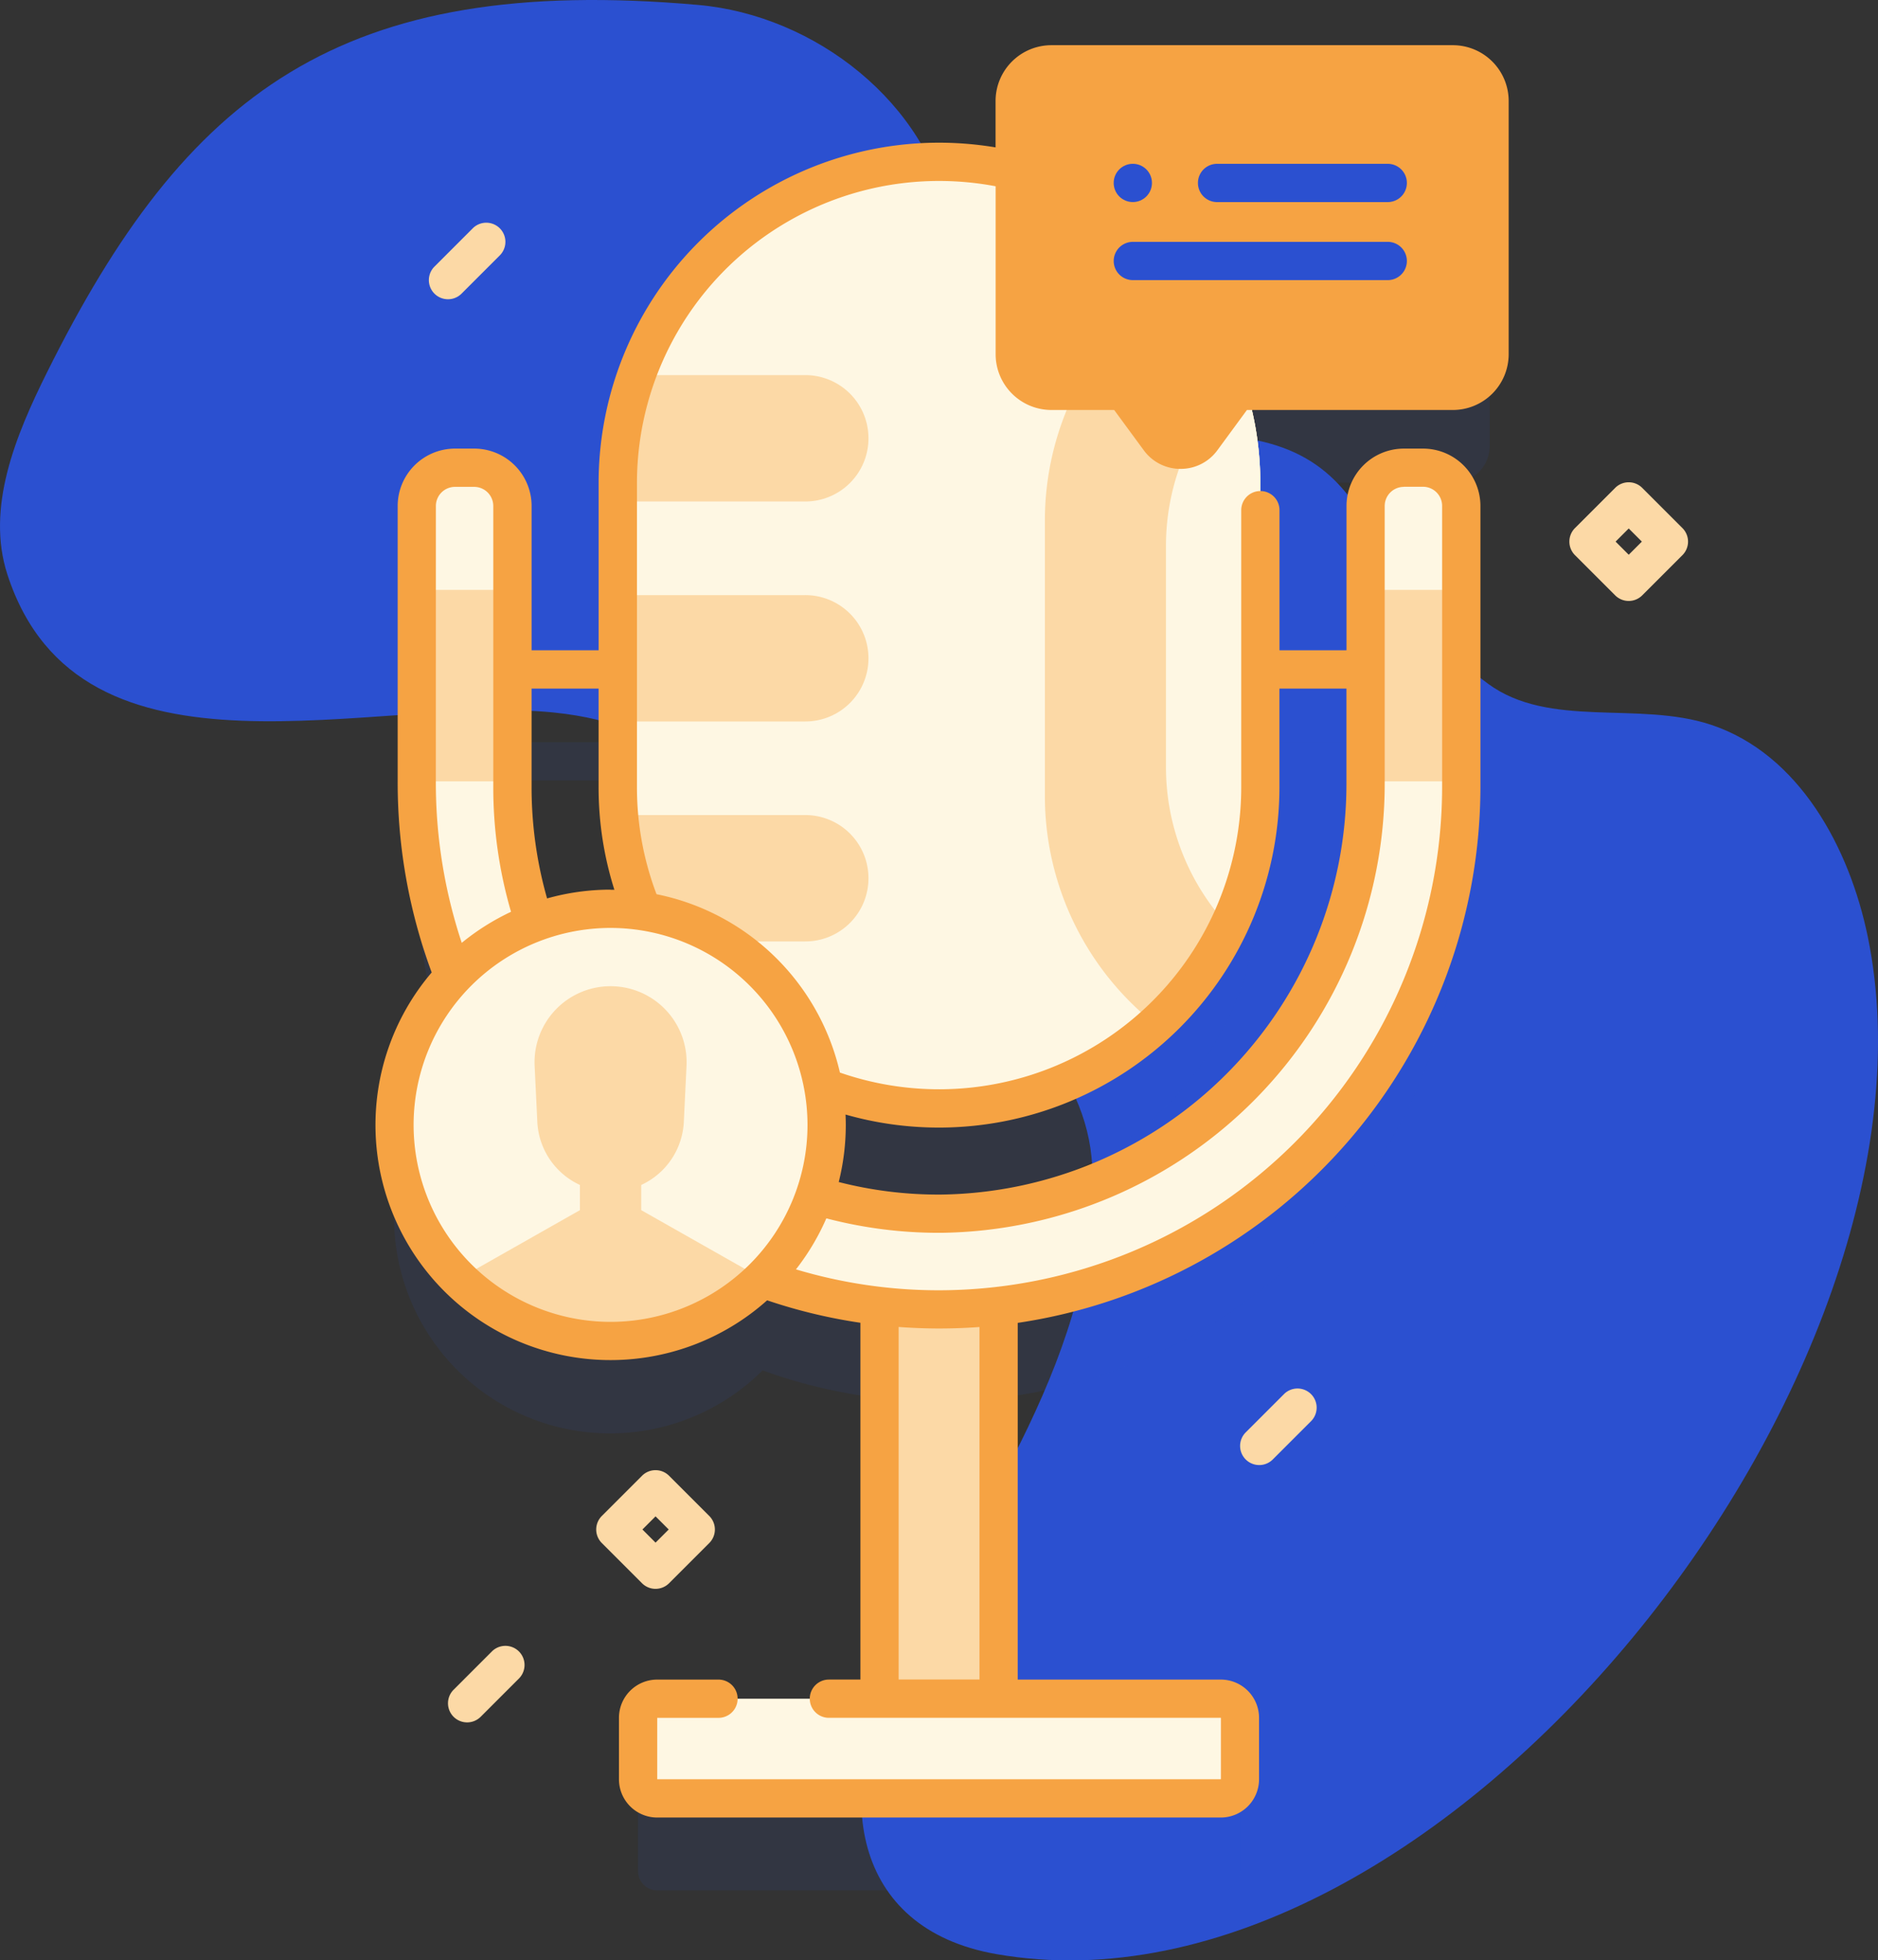
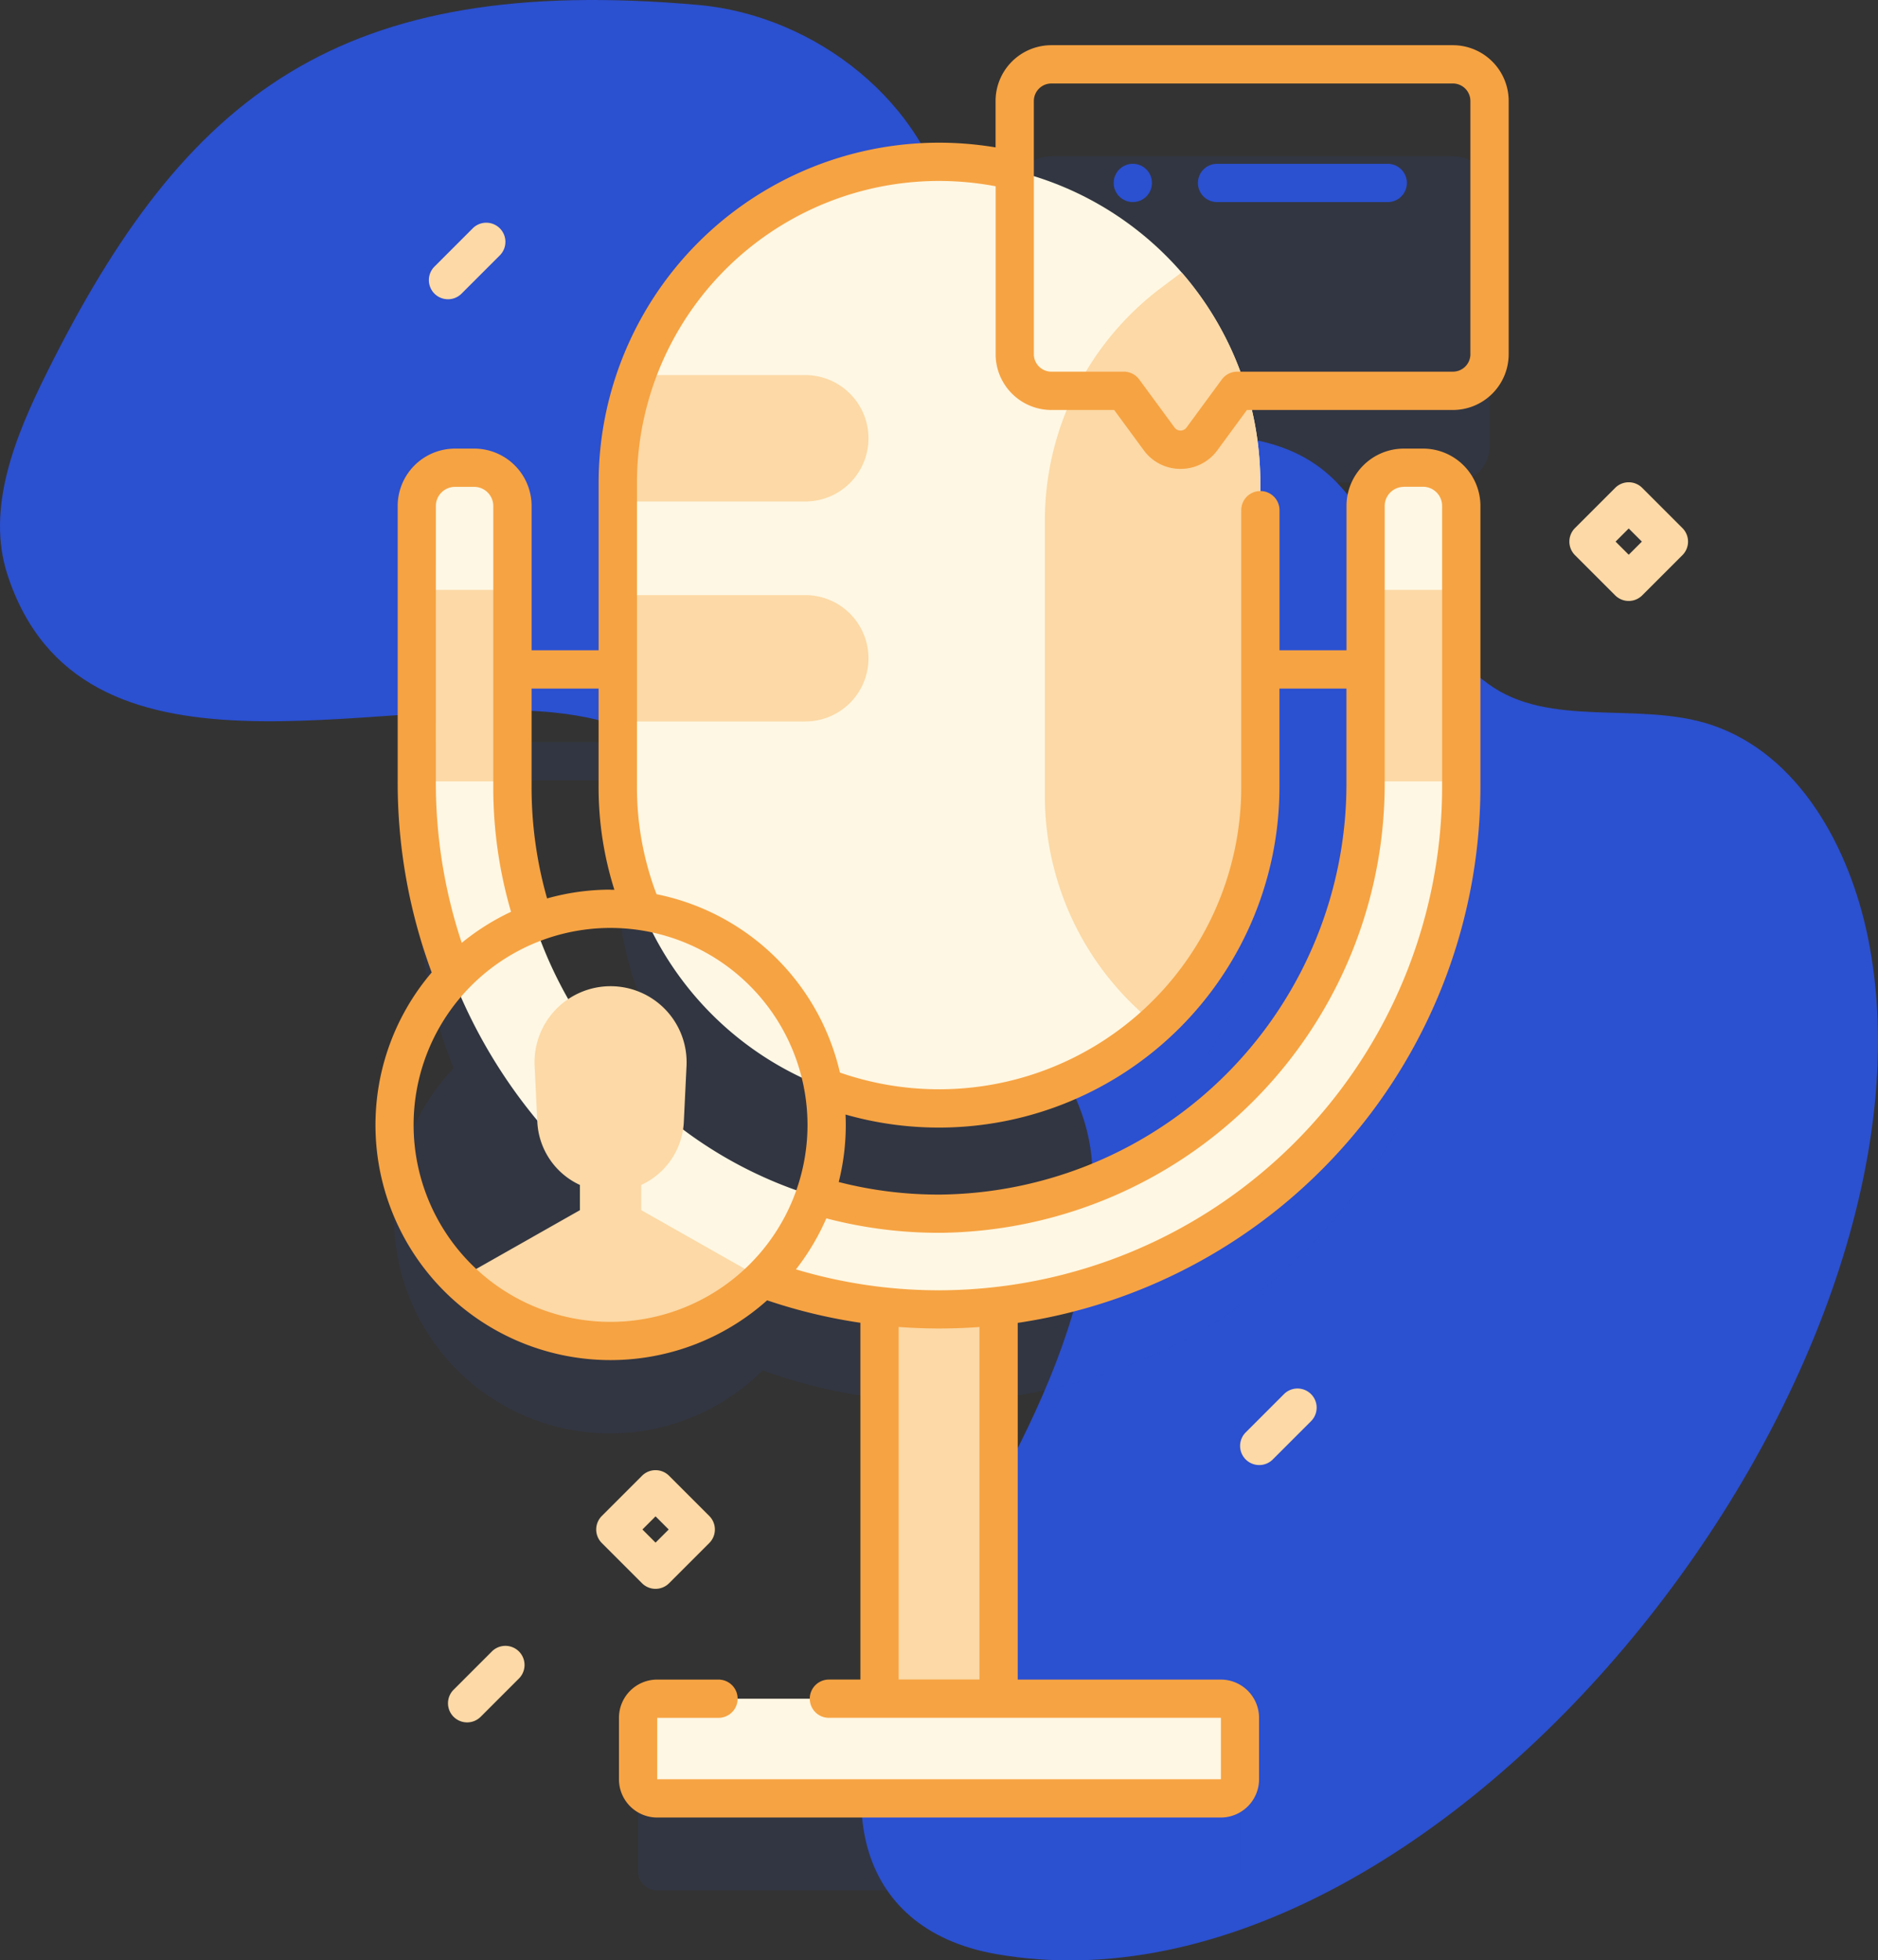
<svg xmlns="http://www.w3.org/2000/svg" width="88.346" height="92.211" viewBox="0 0 88.346 92.211">
  <rect x="0" y="0" width="88.346" height="92.211" fill="#333333" stroke="none" />
  <g id="broadcast" transform="translate(-10.727 0.001)">
    <g id="Groupe_5287" data-name="Groupe 5287" transform="translate(10.727 -0.001)">
      <g id="Groupe_5261" data-name="Groupe 5261" transform="translate(0)">
        <path id="Tracé_807" data-name="Tracé 807" d="M98.6,44.1c-.868-4.254-3.254-8.632-7.373-10.005-3.407-1.136-7.61.195-10.5-1.934-7.045-5.182-3.82-12.731-16.043-11.6-2.711.252-5.823-.133-7.521-2.263-1.733-2.173-1.257-5.3-1.772-8.026C54.364,4.851,49.084.72,43.58.232,26.715-1.262,19.454,4.414,12.934,17.524c-1.47,2.957-2.88,6.355-1.859,9.5,3.432,10.546,17.317,5.63,25.71,6.492,11.726,1.205,4.98,11.77,12.171,13.865,1.547.451,3.138-.531,4.733-.75,4.347-.595,8.205,3.816,8.416,8.2.412,8.57-5.367,16.3-9.213,23.688-3.012,5.786-2.147,12.2,4.7,13.4C78.528,95.578,102.775,64.562,98.6,44.1Z" transform="translate(-10.727 0.001)" fill="#2b50d0" />
      </g>
      <g id="Groupe_5286" data-name="Groupe 5286" transform="translate(17.656 2.126)">
        <g id="Groupe_5280" data-name="Groupe 5280">
          <path id="Tracé_808" data-name="Tracé 808" d="M163.552,40.806h-18.89a1.724,1.724,0,0,0-1.724,1.724v3.288a15.113,15.113,0,0,0-18.675,14.689V68.37H119.31V61.58a1.8,1.8,0,0,0-1.8-1.8h-.9a1.8,1.8,0,0,0-1.8,1.8V74.567a24.873,24.873,0,0,0,1.734,9.145,10.163,10.163,0,0,0,14.535,14.206,24.152,24.152,0,0,0,5.5,1.3v18.473H126.121a.9.9,0,0,0-.9.9v2.889a.9.9,0,0,0,.9.9h26.512a.9.9,0,0,0,.9-.9v-2.889a.9.9,0,0,0-.9-.9H142.179V99.214A24.6,24.6,0,0,0,163.946,74.8V61.58a1.8,1.8,0,0,0-1.8-1.8h-.9a1.8,1.8,0,0,0-1.8,1.8v6.789h-4.953V60.507a15.106,15.106,0,0,0-.636-4.343h9.7a1.724,1.724,0,0,0,1.724-1.724V42.53a1.724,1.724,0,0,0-1.724-1.724ZM124.263,70.171v4.634a15.065,15.065,0,0,0,1.169,5.836,10.185,10.185,0,0,0-5.084.537,19.987,19.987,0,0,1-1.038-6.374V70.171Zm35.181,0v4.414a20.073,20.073,0,0,1-25.908,19.421,10.13,10.13,0,0,0,.394-5.1,15.114,15.114,0,0,0,20.561-14.1V70.171h4.953Z" transform="translate(-112.86 -35.583)" fill="#2b50d0" opacity="0.1" />
          <g id="Groupe_5270" data-name="Groupe 5270" transform="translate(1.948 5.487)">
            <path id="Tracé_809" data-name="Tracé 809" d="M240.442,328.761h5.6V351.12h-5.6Z" transform="translate(-218.674 -277.165)" fill="#fcd9a6" />
            <g id="Groupe_5263" data-name="Groupe 5263" transform="translate(9.455)">
              <path id="Tracé_810" data-name="Tracé 810" d="M187.191,86.8a15.114,15.114,0,0,1-15.114-15.114v-14.3a15.114,15.114,0,0,1,30.229,0v14.3A15.114,15.114,0,0,1,187.191,86.8Z" transform="translate(-172.077 -42.273)" fill="#fef7e3" />
              <path id="Tracé_811" data-name="Tracé 811" d="M293.79,81.073v14.3a15.072,15.072,0,0,1-4.927,11.165,13.7,13.7,0,0,1-5.206-10.75V82.838a13.7,13.7,0,0,1,5.474-10.957l.958-.719A15.069,15.069,0,0,1,293.79,81.073Z" transform="translate(-263.562 -65.959)" fill="#fcd9a6" />
-               <path id="Tracé_812" data-name="Tracé 812" d="M319.718,102.8v14.3a15.089,15.089,0,0,1-1.488,6.552,11,11,0,0,1-2.95-7.5v-10.4a11,11,0,0,1,3.539-8.086A15.034,15.034,0,0,1,319.718,102.8Z" transform="translate(-289.489 -87.686)" fill="#fef7e3" />
              <g id="Groupe_5262" data-name="Groupe 5262" transform="translate(0 10.033)">
                <path id="Tracé_813" data-name="Tracé 813" d="M183.874,100.956a2.972,2.972,0,0,1-2.972,2.972h-8.823v-.864a15.065,15.065,0,0,1,.876-5.081H180.9A2.972,2.972,0,0,1,183.874,100.956Z" transform="translate(-172.078 -97.984)" fill="#fcd9a6" />
                <path id="Tracé_814" data-name="Tracé 814" d="M183.874,158.412a2.972,2.972,0,0,1-2.972,2.972h-8.823V155.44H180.9A2.972,2.972,0,0,1,183.874,158.412Z" transform="translate(-172.078 -145.092)" fill="#fcd9a6" />
-                 <path id="Tracé_815" data-name="Tracé 815" d="M184.138,215.868a2.972,2.972,0,0,1-2.972,2.972H174.2a15,15,0,0,1-1.8-5.945h8.765A2.972,2.972,0,0,1,184.138,215.868Z" transform="translate(-172.342 -192.201)" fill="#fcd9a6" />
              </g>
            </g>
            <g id="Groupe_5268" data-name="Groupe 5268" transform="translate(0 14.387)">
              <g id="Groupe_5265" data-name="Groupe 5265" transform="translate(0)">
                <g id="Groupe_5264" data-name="Groupe 5264">
                  <path id="Tracé_816" data-name="Tracé 816" d="M164.214,123.957v13a20.068,20.068,0,1,1-40.134.221V123.957a1.8,1.8,0,0,0-1.8-1.8h-.9a1.8,1.8,0,0,0-1.8,1.8v12.987a24.57,24.57,0,1,0,49.139.238V123.957a1.8,1.8,0,0,0-1.8-1.8h-.9A1.8,1.8,0,0,0,164.214,123.957Z" transform="translate(-119.577 -122.156)" fill="#fef7e3" />
                </g>
              </g>
              <g id="Groupe_5267" data-name="Groupe 5267" transform="translate(0 5.749)">
                <g id="Groupe_5266" data-name="Groupe 5266">
                  <path id="Tracé_817" data-name="Tracé 817" d="M367.423,154.075h4.5v9.007h-4.5Z" transform="translate(-322.786 -154.075)" fill="#fcd9a6" />
                  <path id="Tracé_818" data-name="Tracé 818" d="M119.577,154.075h4.5v9.007h-4.5Z" transform="translate(-119.577 -154.075)" fill="#fcd9a6" />
                </g>
              </g>
            </g>
            <g id="Groupe_5269" data-name="Groupe 5269" transform="translate(10.413 72.294)">
              <path id="Tracé_819" data-name="Tracé 819" d="M204.808,448.375H178.3a.9.9,0,0,1-.9-.9v-2.889a.9.9,0,0,1,.9-.9h26.512a.9.9,0,0,1,.9.9v2.889A.9.9,0,0,1,204.808,448.375Z" transform="translate(-177.395 -443.685)" fill="#fef7e3" />
            </g>
          </g>
          <g id="Groupe_5275" data-name="Groupe 5275" transform="translate(0.901 40.624)">
            <g id="Groupe_5271" data-name="Groupe 5271" transform="translate(0 0)">
-               <circle id="Ellipse_20" data-name="Ellipse 20" cx="10.165" cy="10.165" r="10.165" fill="#fef7e3" />
-             </g>
+               </g>
            <g id="Groupe_5272" data-name="Groupe 5272" transform="translate(3.161 12.432)">
              <path id="Tracé_820" data-name="Tracé 820" d="M145.323,311.5a10.168,10.168,0,0,1-14.01,0,1.151,1.151,0,0,1,.445-.456l5.117-2.9V306.4h2.885v1.743l5.117,2.9A1.163,1.163,0,0,1,145.323,311.5Z" transform="translate(-131.313 -306.4)" fill="#fcd9a6" />
            </g>
            <g id="Groupe_5274" data-name="Groupe 5274" transform="translate(6.588 3.638)">
              <g id="Groupe_5273" data-name="Groupe 5273">
                <path id="Tracé_821" data-name="Tracé 821" d="M150.347,261.321l.127,2.635a3.45,3.45,0,0,0,6.892,0l.127-2.635a3.577,3.577,0,1,0-7.146,0Z" transform="translate(-150.342 -257.572)" fill="#fcd9a6" />
              </g>
            </g>
          </g>
          <g id="Groupe_5276" data-name="Groupe 5276">
-             <path id="Tracé_822" data-name="Tracé 822" d="M298.108,18.531v11.91a1.724,1.724,0,0,1-1.724,1.724H286.239l-1.659,2.26a1.251,1.251,0,0,1-2.016,0l-1.661-2.26h-3.409a1.724,1.724,0,0,1-1.724-1.724V18.531a1.724,1.724,0,0,1,1.724-1.724h18.89A1.724,1.724,0,0,1,298.108,18.531Z" transform="translate(-245.692 -15.906)" fill="#f6a343" />
            <path id="Tracé_823" data-name="Tracé 823" d="M159.453,11.806h-18.89a2.627,2.627,0,0,0-2.624,2.625v2.182a16.161,16.161,0,0,0-2.66-.221,16.015,16.015,0,0,0-16.014,16.016V40.27h-3.152V33.482a2.7,2.7,0,0,0-2.7-2.7h-.9a2.7,2.7,0,0,0-2.7,2.7V46.468a25.7,25.7,0,0,0,1.6,8.956,11.058,11.058,0,0,0,15.78,15.423,25.062,25.062,0,0,0,4.388,1.056V88.686h-1.482a.9.9,0,0,0,0,1.8h18.441v2.889H122.022V90.487h2.883a.9.9,0,1,0,0-1.8h-2.883a1.8,1.8,0,0,0-1.8,1.8v2.889a1.8,1.8,0,0,0,1.8,1.8h26.512a1.8,1.8,0,0,0,1.8-1.8V90.487a1.8,1.8,0,0,0-1.8-1.8h-9.553V71.908a25.514,25.514,0,0,0,21.767-25.2V33.482a2.7,2.7,0,0,0-2.7-2.7h-.9a2.7,2.7,0,0,0-2.7,2.7V40.27h-3.152V33.678a.9.9,0,1,0-1.8,0V46.706a14.215,14.215,0,0,1-18.879,13.427,11.1,11.1,0,0,0-8.627-8.39,14.148,14.148,0,0,1-.921-5.036v-14.3a14.214,14.214,0,0,1,14.213-14.215,14.34,14.34,0,0,1,2.66.25v7.9a2.627,2.627,0,0,0,2.624,2.624h2.953l1.39,1.892a2.129,2.129,0,0,0,1.732.878h0a2.132,2.132,0,0,0,1.734-.878l1.389-1.892h9.689a2.627,2.627,0,0,0,2.624-2.624V14.431A2.627,2.627,0,0,0,159.453,11.806ZM111.61,33.482a.9.9,0,0,1,.9-.9h.9a.9.9,0,0,1,.9.9V46.706a20.876,20.876,0,0,0,.835,5.865,11.093,11.093,0,0,0-2.318,1.46,23.919,23.919,0,0,1-1.219-7.562Zm25.57,55.2h-3.8V72.1q.91.068,1.829.072h.073q.957,0,1.9-.07V88.686Zm19.966-56.105h.9a.9.9,0,0,1,.9.9V46.706a23.7,23.7,0,0,1-23.668,23.669h-.068a23.41,23.41,0,0,1-6.661-.984,11.076,11.076,0,0,0,1.429-2.4,20.9,20.9,0,0,0,5.422.68,21.129,21.129,0,0,0,20.845-21.189v-13a.9.9,0,0,1,.9-.9ZM135.279,62.721a16.015,16.015,0,0,0,16.014-16.014V42.071h3.152v4.413A19.324,19.324,0,0,1,135.39,65.872a18.871,18.871,0,0,1-4.829-.59,11.044,11.044,0,0,0,.332-2.687c0-.163-.005-.325-.012-.487A15.98,15.98,0,0,0,135.279,62.721Zm-6.187-.126a9.265,9.265,0,1,1-9.265-9.265A9.275,9.275,0,0,1,129.092,62.6Zm-9.265-11.066a11.034,11.034,0,0,0-2.986.413,19.086,19.086,0,0,1-.729-5.236V42.071h3.152v4.635a15.964,15.964,0,0,0,.743,4.828c-.06,0-.12,0-.18,0Zm40.45-25.189a.824.824,0,0,1-.823.823H149.308a.9.9,0,0,0-.726.368l-1.659,2.259a.344.344,0,0,1-.283.143h0a.342.342,0,0,1-.281-.143l-1.661-2.26a.9.9,0,0,0-.726-.367h-3.409a.824.824,0,0,1-.823-.823V14.431a.825.825,0,0,1,.823-.824h18.89a.824.824,0,0,1,.823.824v11.91Z" transform="translate(-108.761 -11.806)" fill="#f6a343" />
          </g>
          <g id="Groupe_5279" data-name="Groupe 5279" transform="translate(34.735 5.579)">
            <g id="Groupe_5277" data-name="Groupe 5277" transform="translate(3.962)">
              <path id="Tracé_824" data-name="Tracé 824" d="M332.558,44.582h-8.029a.9.9,0,0,1,0-1.8h8.029a.9.9,0,1,1,0,1.8Z" transform="translate(-323.628 -42.781)" fill="#2b50d0" />
            </g>
            <circle id="Ellipse_21" data-name="Ellipse 21" cx="0.9" cy="0.9" r="0.9" fill="#2b50d0" />
            <g id="Groupe_5278" data-name="Groupe 5278" transform="translate(0 3.671)">
-               <path id="Tracé_825" data-name="Tracé 825" d="M314.52,64.964H302.529a.9.9,0,1,1,0-1.8H314.52a.9.9,0,1,1,0,1.8Z" transform="translate(-301.628 -63.163)" fill="#2b50d0" />
-             </g>
+               </g>
          </g>
        </g>
        <g id="Groupe_5281" data-name="Groupe 5281" transform="translate(10.391 67.03)">
          <path id="Tracé_826" data-name="Tracé 826" d="M169.247,389.574a.9.9,0,0,1-.637-.264l-1.891-1.891a.9.9,0,0,1,0-1.273l1.891-1.891a.9.9,0,0,1,1.273,0l1.891,1.891a.9.9,0,0,1,0,1.273l-1.891,1.891A.9.9,0,0,1,169.247,389.574Zm-.618-2.792.618.618.618-.618-.618-.618Z" transform="translate(-166.455 -383.991)" fill="#fcd9a6" />
        </g>
        <g id="Groupe_5282" data-name="Groupe 5282" transform="translate(56.171 20.56)">
          <path id="Tracé_827" data-name="Tracé 827" d="M423.443,131.55a.9.9,0,0,1-.637-.264l-1.891-1.891a.9.9,0,0,1,0-1.273l1.891-1.891a.9.9,0,0,1,1.273,0l1.891,1.891a.9.9,0,0,1,0,1.273l-1.891,1.891A.9.9,0,0,1,423.443,131.55Zm-.617-2.792.618.618.618-.618-.618-.618Z" transform="translate(-420.651 -125.967)" fill="#fcd9a6" />
        </g>
        <g id="Groupe_5283" data-name="Groupe 5283" transform="translate(2.519 8.349)">
          <path id="Tracé_828" data-name="Tracé 828" d="M123.646,61.766a.9.9,0,0,1-.637-1.537l1.8-1.8a.9.9,0,0,1,1.273,1.273l-1.8,1.8A.9.9,0,0,1,123.646,61.766Z" transform="translate(-122.745 -58.164)" fill="#fcd9a6" />
        </g>
        <g id="Groupe_5284" data-name="Groupe 5284" transform="translate(40.682 63.188)">
          <path id="Tracé_829" data-name="Tracé 829" d="M335.551,366.258a.9.9,0,0,1-.637-1.537l1.8-1.8a.9.9,0,0,1,1.273,1.273l-1.8,1.8A.9.9,0,0,1,335.551,366.258Z" transform="translate(-334.65 -362.656)" fill="#fcd9a6" />
        </g>
        <g id="Groupe_5285" data-name="Groupe 5285" transform="translate(3.419 75.293)">
          <path id="Tracé_830" data-name="Tracé 830" d="M128.646,433.476a.9.9,0,0,1-.637-1.537l1.8-1.8a.9.9,0,1,1,1.273,1.273l-1.8,1.8A.9.9,0,0,1,128.646,433.476Z" transform="translate(-127.745 -429.874)" fill="#fcd9a6" />
        </g>
      </g>
    </g>
  </g>
</svg>